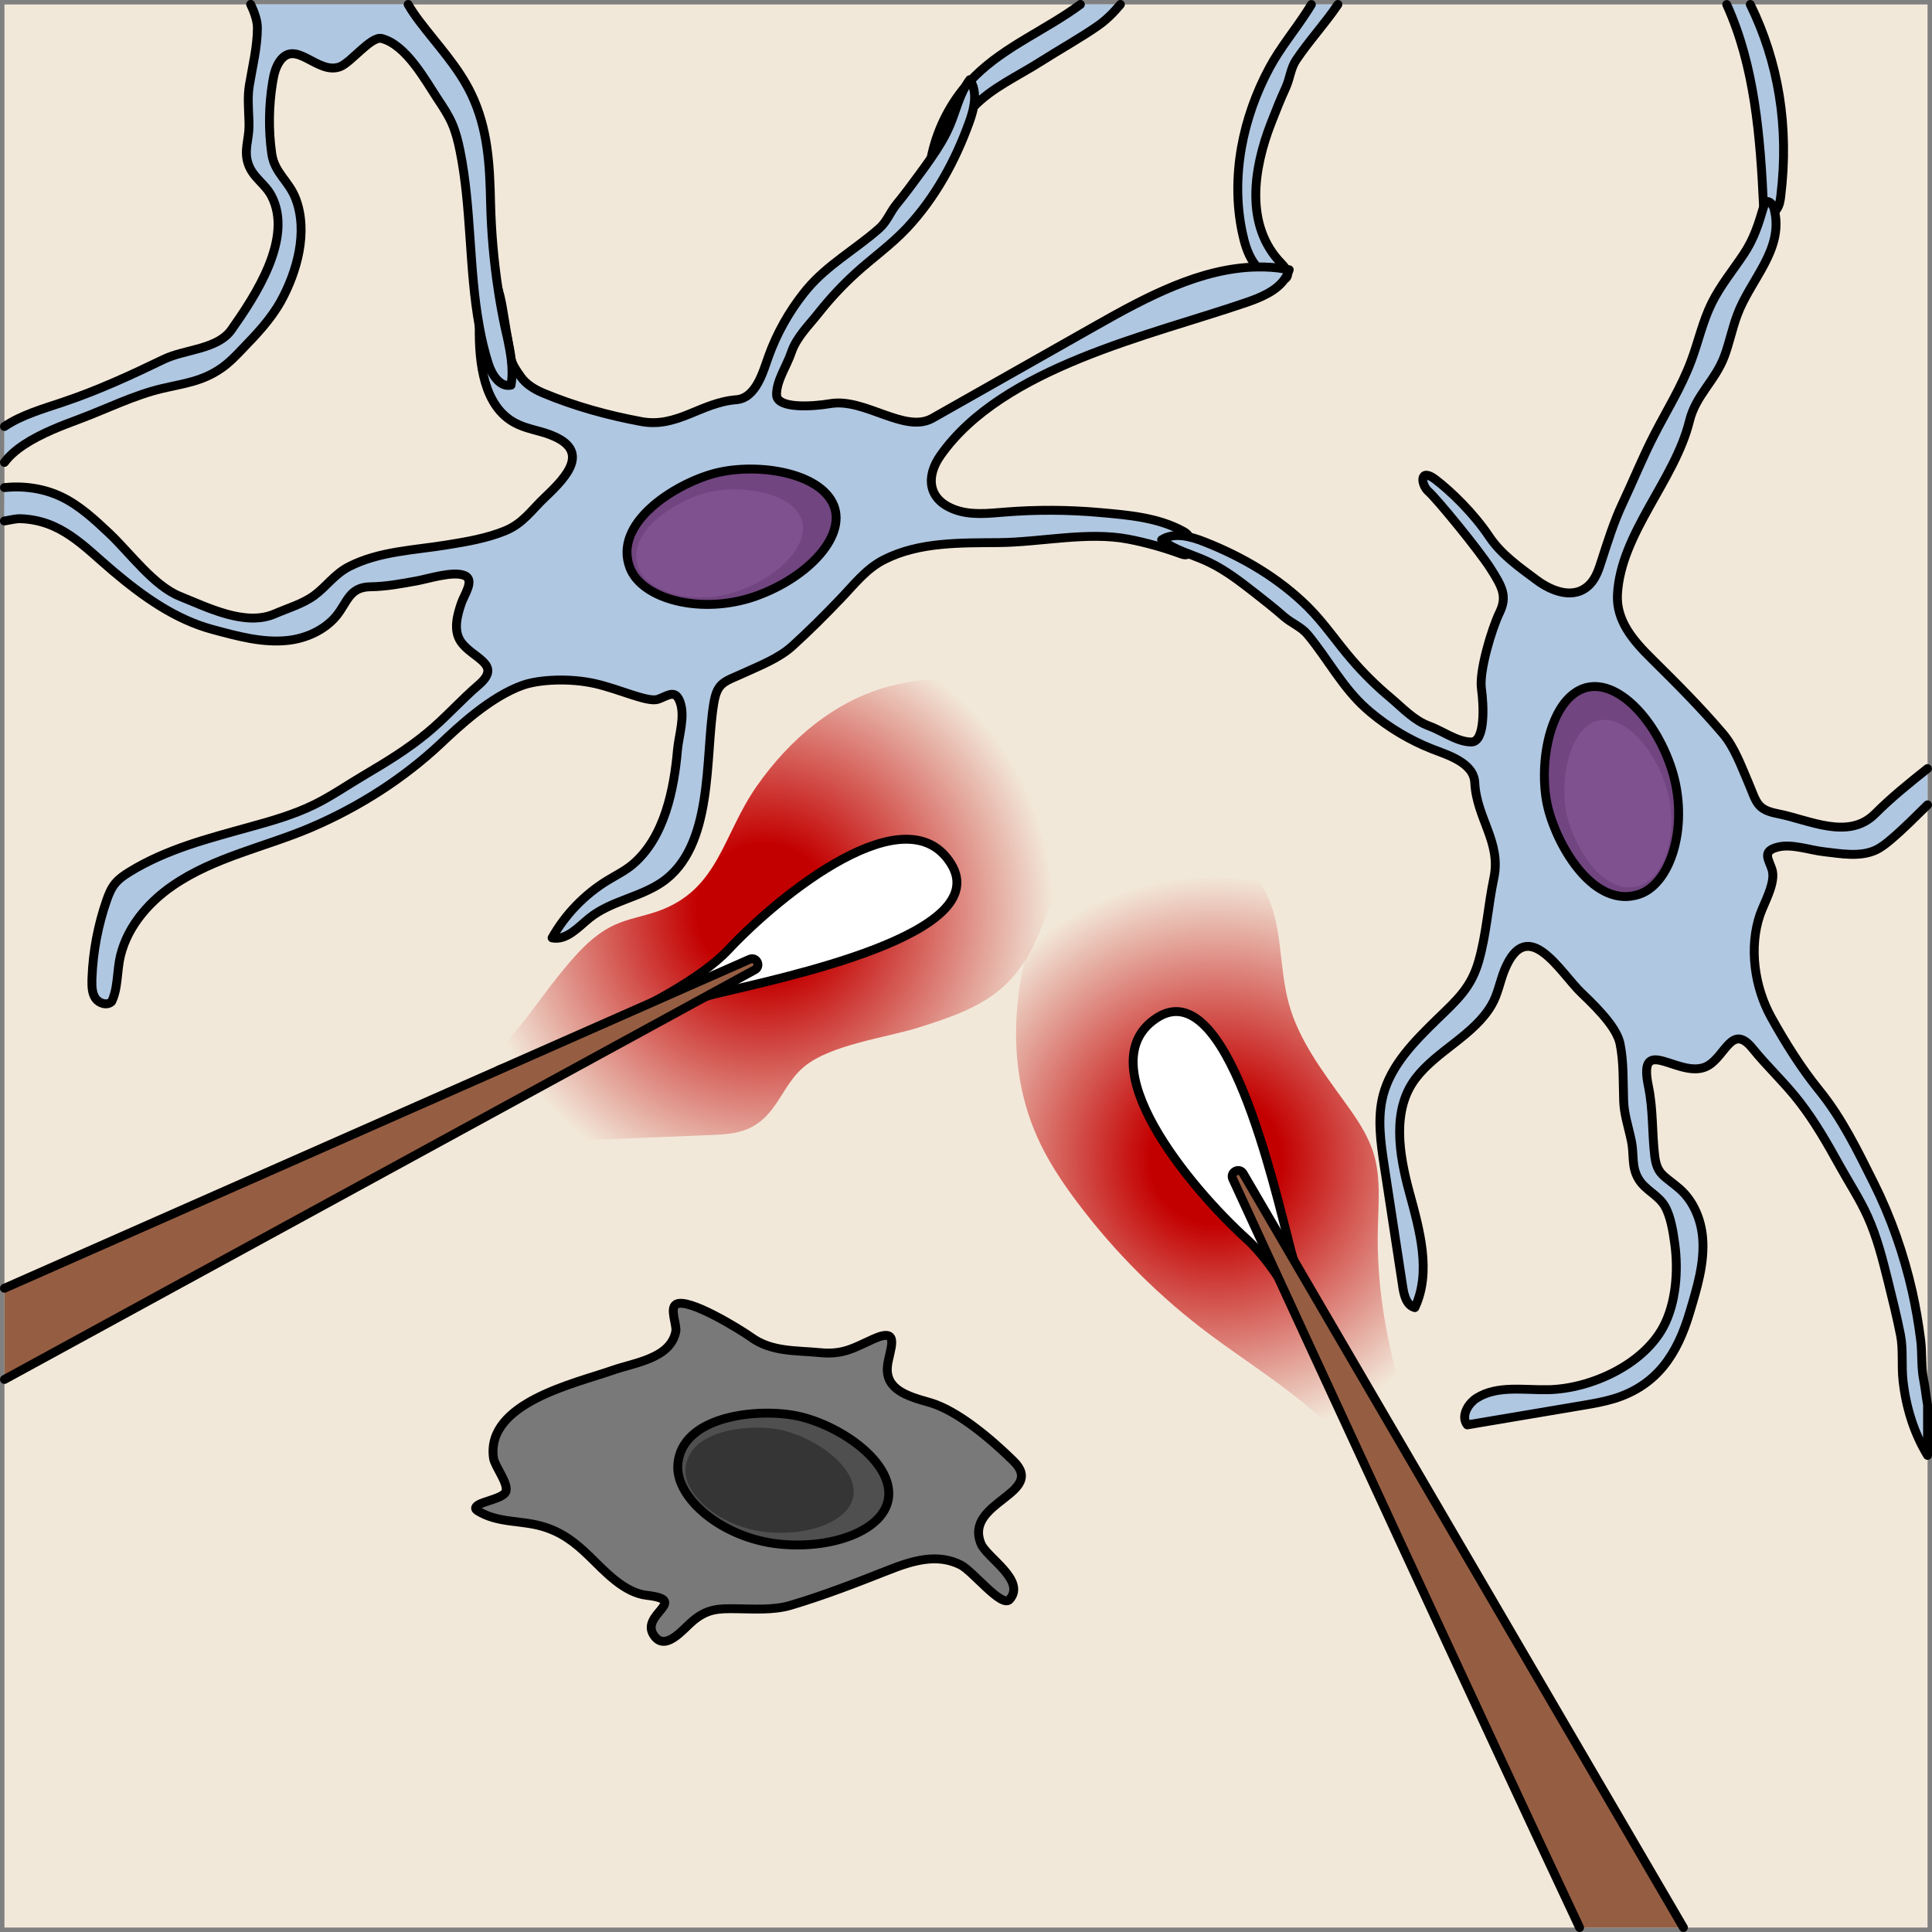
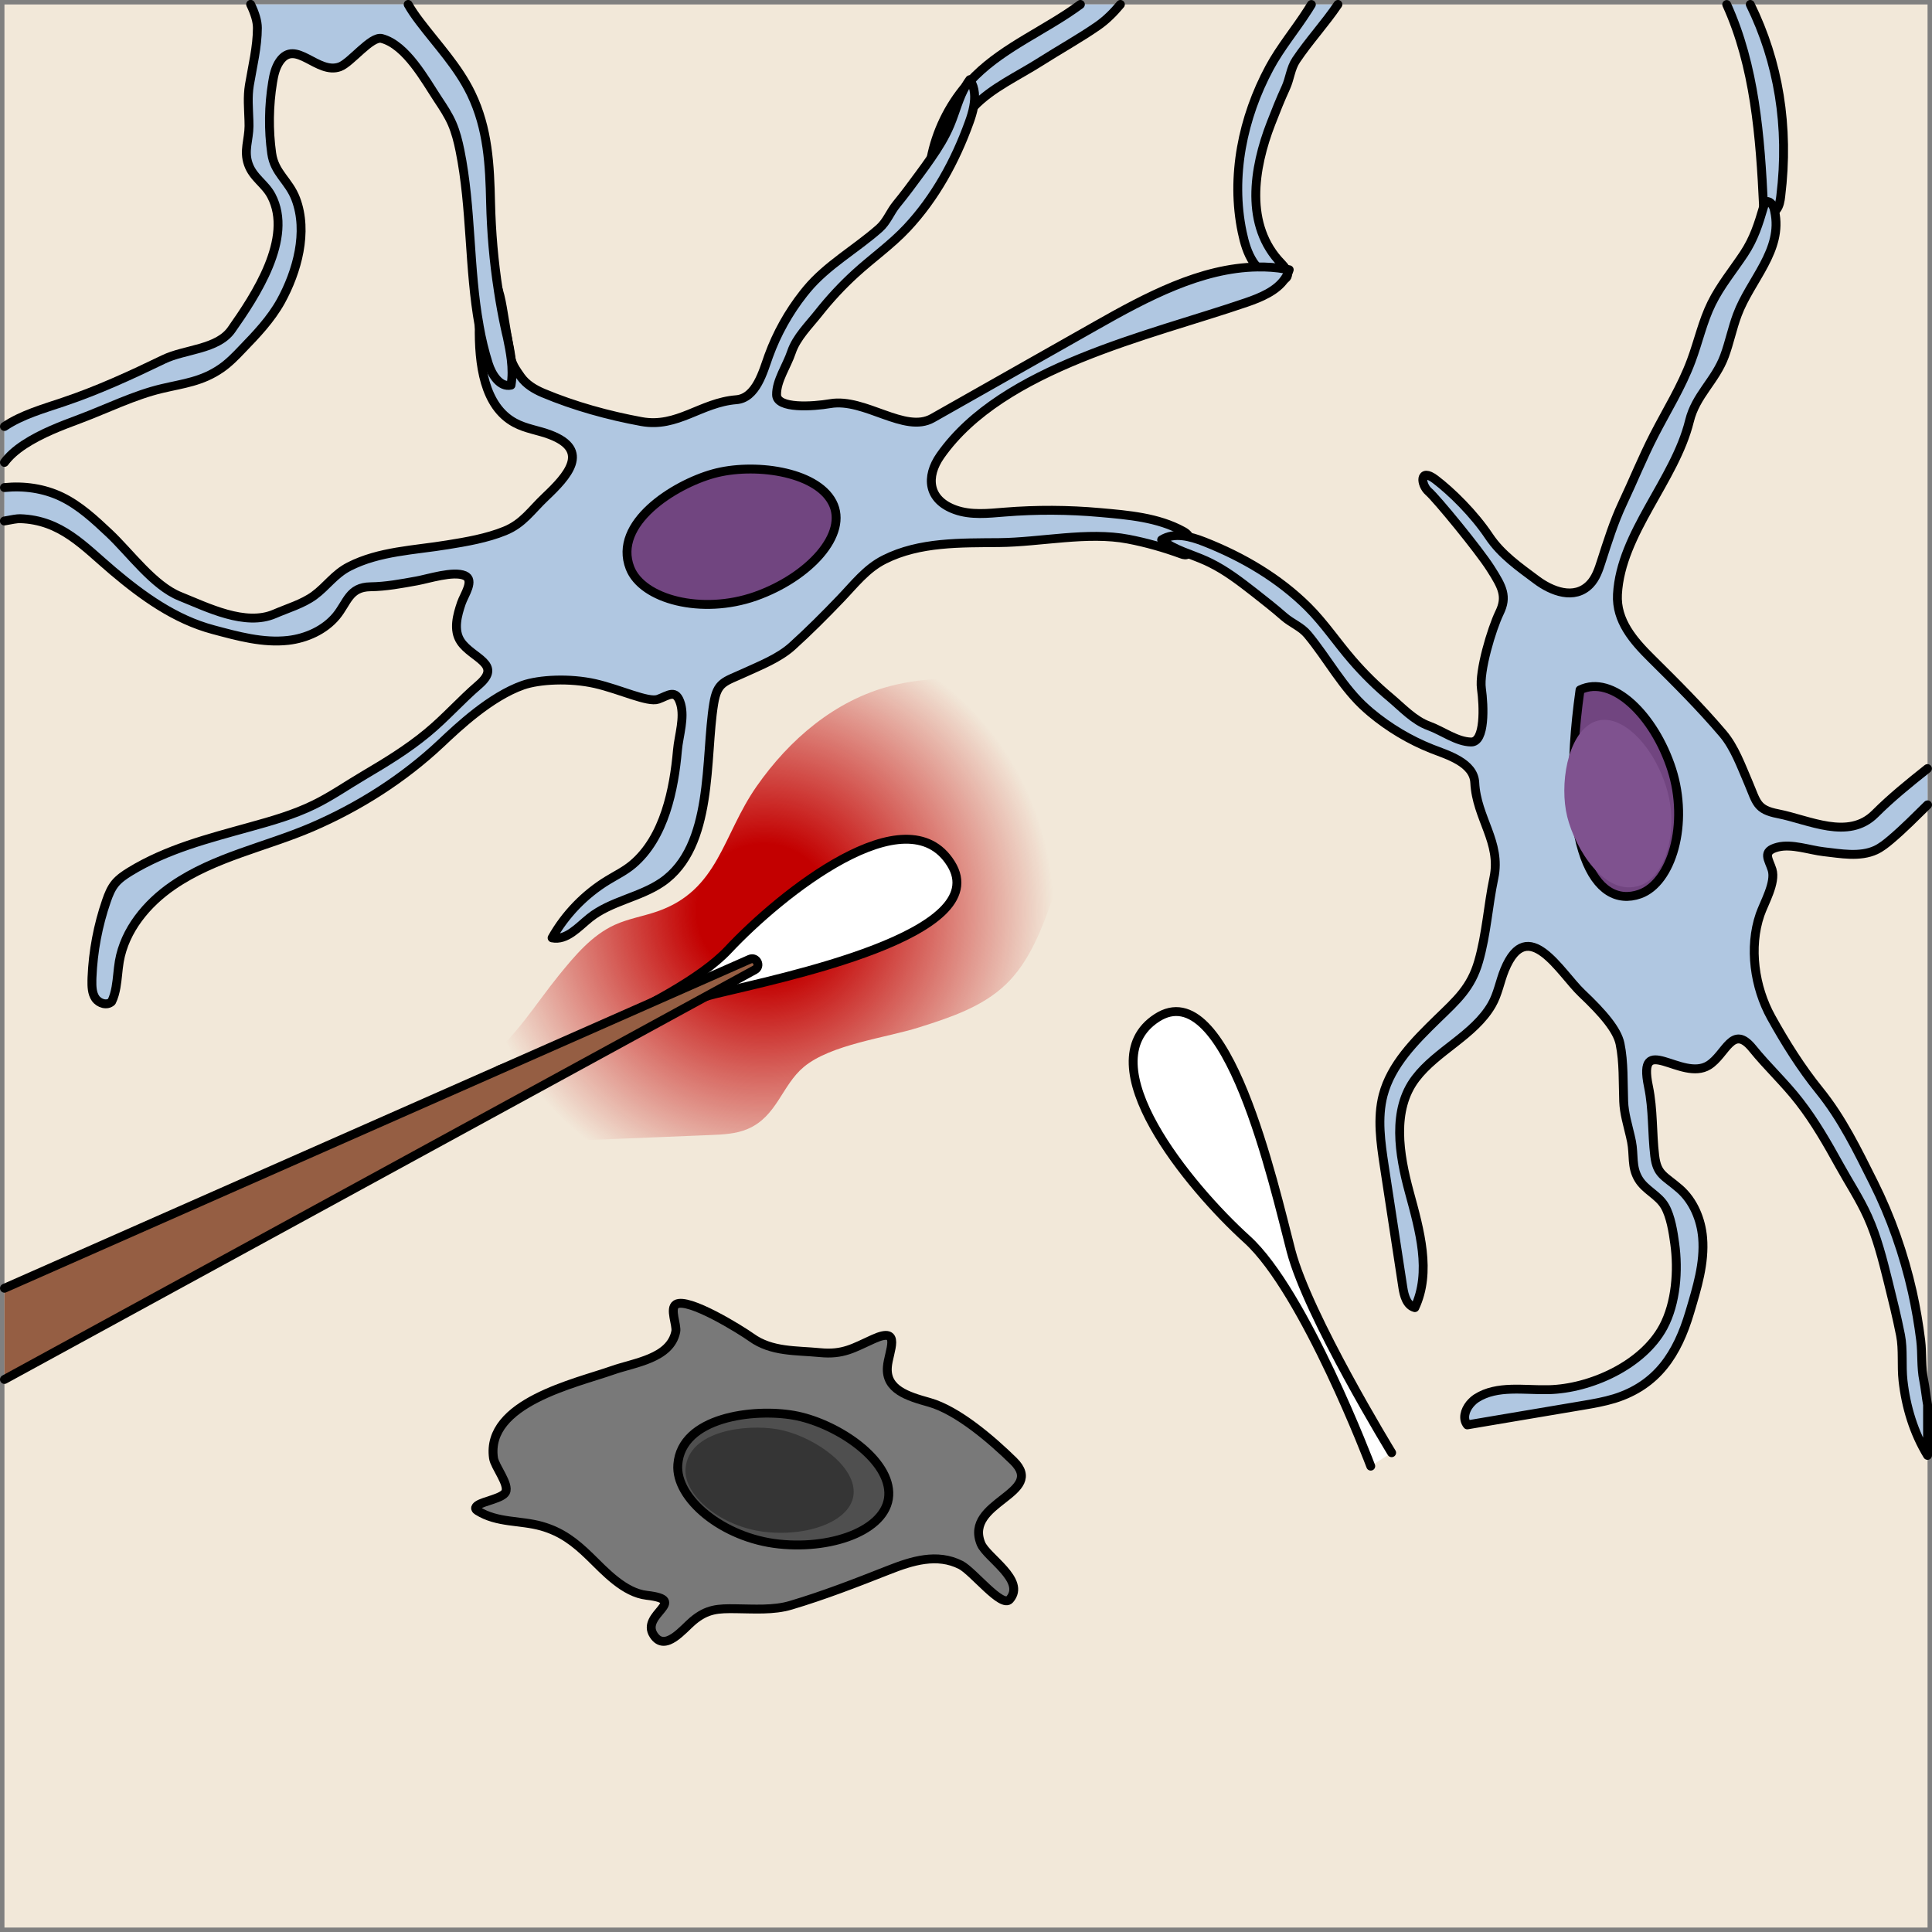
<svg xmlns="http://www.w3.org/2000/svg" version="1.1" id="Camada_1" x="0px" y="0px" width="217.31px" height="217.31px" viewBox="0 0 217.31 217.31" enable-background="new 0 0 217.31 217.31" xml:space="preserve">
  <rect x="0" y="0" width="217.31" height="217.31" fill="#808080" stroke="none" />
  <g>
    <g>
      <rect x="0.5" y="0.5" fill="#F2E8D9" width="216.31" height="216.31" />
      <g>
        <path fill="#B0C7E1" stroke="#000000" stroke-linecap="round" stroke-linejoin="round" stroke-miterlimit="10" d="M126.02,0.5     c-0.75,0.9-1.57,1.73-2.53,2.4c-2.08,1.44-4.34,2.69-6.46,4.04c-2.54,1.62-5.47,2.93-7.5,5.06c0,0.01,0,0.01,0,0.01     c-0.52,0.54-0.98,1.14-1.36,1.8c-1.25,2.2-1.61,5.12-3.75,6.47c0.04-0.82,0.14-1.64,0.3-2.45v-0.01     c0.59-3.01,1.96-5.86,3.95-8.19c0.16-0.18,0.32-0.36,0.48-0.54c0.18-0.19,0.36-0.37,0.54-0.56c3.4-3.35,7.99-5.19,11.83-8.03" />
        <path fill="#B0C7E1" stroke="#000000" stroke-linecap="round" stroke-linejoin="round" stroke-miterlimit="10" d="M150.49,0.5     c-1.45,2.15-3.26,4.1-4.7,6.25c-0.64,0.96-0.69,2.07-1.17,3.12c-0.6,1.3-1.13,2.64-1.65,3.98c-1.96,5.03-3.02,11.54,1.19,15.81     c0.17,0.17,0.35,0.39,0.47,0.62c0.11,0.2,0.18,0.4,0.19,0.58c0.01,0.18-0.06,0.34-0.23,0.47c-0.02,0.02-0.04,0.03-0.07,0.04     c-0.18,0.1-0.4,0.1-0.6,0.08c-0.97-0.11-1.85-0.66-2.5-1.4c-0.16-0.17-0.31-0.36-0.44-0.55c-0.67-1.01-1.01-2.2-1.26-3.39     c-1.31-6.26,0.06-12.89,3.07-18.49c1.23-2.29,2.92-4.29,4.31-6.47c0.13-0.21,0.27-0.43,0.4-0.64" />
        <path fill="#B0C7E1" stroke="#000000" stroke-linecap="round" stroke-linejoin="round" stroke-miterlimit="10" d="M196.87,0.5     c3.16,6.44,4.39,13.7,3.43,21.54c-0.06,0.54-0.15,1.1-0.48,1.53c-0.06,0.08-0.13,0.15-0.21,0.22c-0.34,0.29-0.83,0.42-1.21,0.2     c-0.01-0.23-0.02-0.45-0.03-0.67c-0.38-8.07-1.01-15.9-4.15-22.81" />
      </g>
      <g>
        <path fill="#B0C7E1" stroke="#000000" stroke-linecap="round" stroke-linejoin="round" stroke-miterlimit="10" d="M0.5,54.84     c2.19-0.22,4.43,0.09,6.43,1.05c2.03,0.98,3.71,2.55,5.35,4.09c2.32,2.18,4.99,5.91,7.97,7.1c3.09,1.24,7.33,3.4,10.64,1.97     c1.45-0.63,3.15-1.12,4.44-2.06c1.43-1.05,2.27-2.4,3.94-3.26c3.4-1.74,7.36-1.84,11.06-2.45c2.13-0.34,4.44-0.74,6.45-1.56     c2.05-0.83,2.96-2.31,4.57-3.83c2.45-2.32,5.14-5.24,0.53-6.99c-1.3-0.5-2.74-0.67-3.97-1.34c-3.45-1.85-4.08-6.59-4-10.94     c0.04-2.04,0.23-3.99,0.36-5.52c0.02-0.2,0.06-0.44,0.23-0.54c0.28-0.17,0.62,0.11,0.8,0.39c0.33,0.52,0.57,1.08,0.76,1.69     c0.26,0.83,0.41,1.71,0.55,2.56c0.14,0.88,0.29,1.76,0.44,2.65c0,0.01,0,0.03,0.01,0.04c0.12,0.72,0.24,1.45,0.36,2.18     c0.02,0.13,0.05,0.27,0.09,0.4c0.21,0.71,0.63,1.28,1.07,1.91c0.61,0.86,1.55,1.42,2.52,1.83c3.5,1.47,7.3,2.52,11.06,3.21     c4.04,0.73,6.65-2.14,10.65-2.46c2.25-0.17,3.03-3.2,3.65-4.92c0.92-2.53,2.25-4.91,3.91-7.02c0.13-0.16,0.26-0.32,0.39-0.48     c2.26-2.72,5.49-4.51,8.14-6.85c0.87-0.77,1.21-1.82,1.94-2.71c0.91-1.11,1.77-2.27,2.61-3.42c0.43-0.58,0.85-1.16,1.26-1.76     c0.83-1.19,1.59-2.42,2.15-3.76c0.62-1.47,0.99-3.07,1.8-4.44c0.12-0.22,0.27-0.43,0.42-0.64c0.02,0.03,0.04,0.06,0.06,0.1     c0.54,0.85,0.57,1.89,0.38,2.92c-0.11,0.61-0.3,1.22-0.51,1.79c-1.56,4.33-3.83,8.48-6.99,11.86c-1.78,1.9-3.92,3.4-5.83,5.15     c-1.49,1.36-2.87,2.85-4.12,4.43c-1.08,1.37-2.49,2.73-3.05,4.4c-0.51,1.54-1.7,3.2-1.67,4.8c0.03,1.6,4.1,1.32,6.03,0.99     c3.89-0.67,8.38,3.4,11.5,1.64c6.14-3.47,12.28-6.96,18.42-10.43c5.64-3.2,11.8-6.49,18.12-6.58c1.06-0.02,2.13,0.05,3.2,0.24     c0.13,0.02,0.26,0.04,0.39,0.07c-0.05,0.17-0.12,0.34-0.2,0.51c-0.08,0.18-0.18,0.34-0.29,0.5c-0.92,1.37-2.72,2.12-4.36,2.68     c-10.83,3.72-27.37,7.24-34.38,17.21c-1.67,2.38-1.43,4.99,1.67,6.1c1.76,0.63,3.69,0.41,5.55,0.26     c3.57-0.29,7.17-0.27,10.74,0.05c3.16,0.28,6.51,0.55,9.33,2.1c0.25,0.14,0.5,0.3,0.62,0.55c0.1,0.21,0.1,0.44,0.09,0.67     c-0.01,0.29-0.01,0.57-0.02,0.86c0,0.16-0.01,0.33-0.12,0.45c-0.18,0.21-0.51,0.13-0.77,0.03c-1.94-0.71-3.94-1.28-5.98-1.67     c-4.54-0.87-9.86,0.35-14.51,0.39c-4.31,0.04-8.95-0.09-12.9,1.9c-2.05,1.02-3.4,2.82-4.96,4.44c-1.75,1.83-3.54,3.62-5.42,5.32     c-1.5,1.35-3.58,2.16-5.39,2.99c-2.22,1.02-3.03,1.01-3.43,3.46c-1,6.1,0.04,16.07-5.82,20.09c-2.5,1.71-5.75,2.11-8.12,4     c-1.3,1.04-2.61,2.59-4.24,2.26c1.49-2.65,3.68-4.91,6.28-6.49c0.94-0.57,1.94-1.06,2.78-1.77c3.59-3.02,4.66-8.49,5.04-12.84     c0.07-0.82,0.29-1.76,0.42-2.7c0.12-0.86,0.16-1.72-0.05-2.48c-0.52-1.82-1.41-0.96-2.55-0.56c-1.15,0.4-4.24-1.11-7.09-1.76     c-2.85-0.64-6.26-0.47-8.12,0.18c-3.64,1.29-7.22,4.66-9.18,6.51c-4.25,4-9.24,7.17-14.58,9.47c-5.18,2.22-10.9,3.32-15.6,6.55     c-2.95,2.02-5.42,5.01-6.03,8.54c-0.16,0.96-0.2,1.95-0.37,2.91c-0.1,0.56-0.24,1.1-0.49,1.61c-0.51,0.49-1.42,0.21-1.82-0.37     c-0.4-0.58-0.41-1.34-0.4-2.04c0.01-0.11,0.01-0.21,0.01-0.32c0.12-2.93,0.67-5.85,1.63-8.62c0.24-0.69,0.51-1.38,0.98-1.95     c0.45-0.54,1.04-0.94,1.64-1.31c4.18-2.56,8.82-3.73,13.49-5.03c2.46-0.68,4.93-1.38,7.22-2.5c1.97-0.96,3.78-2.23,5.67-3.34     c2.44-1.44,4.85-2.91,7.04-4.72c2.05-1.68,3.8-3.69,5.83-5.43c2.74-2.36-0.76-2.97-2.03-4.88c-0.86-1.29-0.38-2.98,0.08-4.33     c0.31-0.91,1.52-2.59,0.37-3.08c-1.3-0.55-4.07,0.36-5.4,0.6c-1.72,0.31-3.45,0.64-5.21,0.66c-2.39,0.03-2.59,1.77-3.83,3.28     c-1.32,1.6-3.4,2.52-5.42,2.75c-2.84,0.32-5.67-0.47-8.44-1.21c-4.28-1.14-7.92-3.77-11.26-6.59c-3.3-2.79-5.83-5.75-10.47-5.89     c-0.29-0.01-0.93,0.1-1.75,0.26" />
        <path fill="#714580" stroke="#000000" stroke-linecap="round" stroke-linejoin="round" stroke-miterlimit="10" d="M70.86,63.88     c1.37,3.55,8.08,5.31,14.11,3.19c6.03-2.13,10.52-7.01,8.65-10.57c-1.87-3.56-8.96-4.45-13.38-3.22     C75.82,54.5,68.92,58.86,70.86,63.88z" />
-         <path fill="#7F528F" d="M71.83,63.92c1.09,2.83,6.44,4.24,11.25,2.54c4.81-1.7,8.39-5.59,6.9-8.43     c-1.49-2.84-7.15-3.54-10.67-2.57C75.79,56.45,70.29,59.92,71.83,63.92z" />
      </g>
      <g>
        <path fill="#B0C7E1" stroke="#000000" stroke-linecap="round" stroke-linejoin="round" stroke-miterlimit="10" d="M216.81,90.53     c-1.36,1.33-2.68,2.68-4.15,3.92c-0.52,0.44-1.06,0.87-1.67,1.16c-1.79,0.83-3.98,0.4-5.86,0.19c-1.59-0.18-3.58-0.92-5.17-0.52     c-1.84,0.47-1,1.38-0.64,2.54c0.45,1.45-0.89,3.72-1.35,5.05c-1.27,3.7-0.62,8.17,1.25,11.55c1.58,2.85,3.36,5.69,5.4,8.21     c2.59,3.2,4.29,6.74,6.12,10.39c1.95,3.9,3.4,8.04,4.36,12.3c0.4,1.8,0.71,3.62,0.94,5.45c0.18,1.52,0.03,2.96,0.34,4.49     c0.17,0.84,0.26,1.81,0.43,2.76v5.68c-1.55-2.54-2.43-5.46-2.76-8.41c-0.19-1.7,0.04-3.46-0.28-5.11c-0.4-2.02-0.9-4.04-1.4-6.05     c-0.62-2.48-1.24-4.97-2.29-7.29c-0.9-2-2.12-3.84-3.18-5.76c-1.37-2.48-2.77-4.93-4.51-7.17c-1.62-2.1-3.58-3.9-5.26-5.98     c-2.28-2.81-2.99,0.67-4.94,1.89c-3.04,1.9-8.08-3.87-6.77,2.4c0.54,2.61,0.39,5.21,0.7,7.78c0.26,2.16,1.09,2.23,2.8,3.72     c1.56,1.36,2.42,3.46,2.59,5.5c0.24,2.85-0.64,5.66-1.45,8.39c-1.39,4.68-3.65,8.19-8.47,9.7c-1.15,0.35-2.33,0.56-3.52,0.76     c-3.67,0.62-7.36,1.24-11.03,1.86l-1.65,0.28c-0.12,0.02-0.23,0.04-0.35,0.06c-0.54-0.68-0.28-1.62,0.29-2.33     c0.13-0.15,0.27-0.3,0.42-0.43c0.1-0.09,0.21-0.16,0.32-0.24c2.33-1.49,5.36-0.89,8.13-0.96c4.67-0.11,10.56-2.74,12.88-7.05     c1.45-2.7,1.71-6.4,1.29-9.39c-0.17-1.27-0.45-3.05-1.1-4.18c-0.74-1.29-2.21-1.8-2.97-3.08c-0.82-1.37-0.49-2.7-0.79-4.21     c-0.04-0.2-0.08-0.4-0.13-0.6c-0.3-1.3-0.7-2.58-0.75-3.92c-0.08-2.11,0.02-4.4-0.41-6.48c-0.32-1.55-1.91-3.42-4.33-5.71     c-2.36-2.24-6.06-8.9-8.65-2.61c-0.53,1.29-0.75,2.72-1.45,3.93c-1.99,3.45-6.2,5.17-8.57,8.3c-2.68,3.53-1.86,8.52-0.7,12.79     c1.16,4.28,2.51,8.97,0.62,12.98c-0.91-0.24-1.21-1.35-1.35-2.27c-0.7-4.55-1.39-9.11-2.09-13.66c-0.4-2.64-0.8-5.37-0.13-7.96     c0.9-3.44,3.56-6.09,6.1-8.57c2.2-2.13,3.79-3.52,4.64-6.47c0.89-3.08,1.06-6.27,1.72-9.4c0.85-4.02-1.95-6.71-2.15-10.72     c-0.11-2.26-3.1-3.12-4.81-3.79c-2.5-0.99-4.84-2.39-6.9-4.11c-0.16-0.13-0.31-0.27-0.47-0.41c-2.65-2.33-4.35-5.61-6.61-8.34     c-0.74-0.89-1.78-1.25-2.66-2.01c-1.08-0.95-2.21-1.83-3.34-2.72c-1.58-1.23-3.18-2.47-4.98-3.35c-0.14-0.07-0.29-0.14-0.44-0.21     c-1.69-0.77-3.57-1.21-5.01-2.37c1.41-0.89,3.25-0.39,4.8,0.22c2.16,0.85,4.28,1.88,6.26,3.11c1.95,1.21,3.77,2.61,5.39,4.22     c1.84,1.83,3.28,4.01,4.98,5.97c1.32,1.53,2.76,2.95,4.31,4.24c1.34,1.13,2.66,2.57,4.32,3.17c1.52,0.55,3.14,1.79,4.75,1.81     c1.6,0.02,1.43-4.06,1.16-6c-0.28-1.94,1.15-6.72,2.03-8.54c0.89-1.82,0.34-2.88-1.01-4.99c-1.35-2.12-6.07-7.86-6.96-8.63     c-0.89-0.77-1.07-2.75,0.75-1.38c1.82,1.38,4.35,3.86,6.05,6.41c1.37,2.05,3.39,3.45,5.33,4.9c1.67,1.25,4.26,2.32,6.02,0.48     c0.66-0.69,0.98-1.64,1.27-2.55c0.71-2.2,1.4-4.42,2.38-6.51c1.21-2.56,2.26-5.18,3.56-7.71c1.42-2.77,3.09-5.43,4.18-8.37     c0.8-2.14,1.28-4.4,2.29-6.45c0.98-1.99,2.4-3.71,3.63-5.56c1.14-1.72,1.64-3.34,2.22-5.3c0.02-0.05,0.03-0.09,0.04-0.14     c0.04-0.13,0.08-0.27,0.18-0.36c0.35-0.31,0.83,0.24,0.95,0.69c0.03,0.1,0.05,0.2,0.07,0.3c0.97,4.4-2.74,7.73-4.2,11.66     c-0.57,1.52-0.88,3.12-1.44,4.63c-1.03,2.79-3.23,4.4-3.94,7.31c-1.63,6.65-7.72,12.6-8.1,19.5c-0.16,2.98,1.8,5.22,3.8,7.2     c2.77,2.74,5.54,5.5,8.07,8.48c1.3,1.54,2.05,3.64,2.84,5.47c0.96,2.25,0.92,3.06,3.35,3.53c3.48,0.68,7.91,3.02,10.92,0     c1.82-1.82,3.85-3.46,5.89-5.08" />
-         <path fill="#714580" stroke="#000000" stroke-linecap="round" stroke-linejoin="round" stroke-miterlimit="10" d="M184.45,100.56     c3.59-1.27,5.54-7.92,3.59-14.01c-1.96-6.09-6.7-10.72-10.32-8.95c-3.61,1.76-4.7,8.83-3.6,13.28     C175.22,95.33,179.38,102.35,184.45,100.56z" />
+         <path fill="#714580" stroke="#000000" stroke-linecap="round" stroke-linejoin="round" stroke-miterlimit="10" d="M184.45,100.56     c3.59-1.27,5.54-7.92,3.59-14.01c-1.96-6.09-6.7-10.72-10.32-8.95C175.22,95.33,179.38,102.35,184.45,100.56z" />
        <path fill="#7F528F" d="M184.52,99.58c2.86-1.01,4.42-6.32,2.86-11.17c-1.56-4.85-5.34-8.55-8.23-7.14     c-2.88,1.41-3.75,7.04-2.87,10.59C177.16,95.41,180.48,101.01,184.52,99.58z" />
      </g>
      <g>
        <path fill="#797979" stroke="#000000" stroke-linecap="round" stroke-linejoin="round" stroke-miterlimit="10" d="M113.57,179.9     c-0.88,1.02-4.1-3.15-5.5-3.87c-2.67-1.36-5.51-0.46-8.12,0.57c-3.63,1.43-7.27,2.85-11.01,3.96c-1.93,0.58-4.16,0.41-6.15,0.39     c-2.03-0.03-3.24,0.02-4.85,1.36c-1.11,0.93-3.13,3.55-4.41,1.61c-1.56-2.35,4.09-3.92-0.78-4.48c-2.54-0.29-4.7-2.68-6.42-4.36     c-1.67-1.62-3.17-2.78-5.42-3.42c-2.43-0.68-4.96-0.34-7.19-1.73c-0.09-0.06-0.19-0.13-0.22-0.24c-0.04-0.16,0.11-0.3,0.25-0.39     c0.67-0.46,2.78-0.77,3.12-1.47c0.43-0.88-1.22-2.87-1.36-3.82c-0.9-6.24,9.29-8.43,13.39-9.88c2.47-0.87,6.5-1.31,7.11-4.35     c0.15-0.74-0.72-2.61,0.03-3.07c1.35-0.82,7.3,2.88,8.47,3.72c2.29,1.65,5.03,1.45,7.69,1.71c2.65,0.26,3.8-0.52,6.04-1.53     c3.28-1.48,1.7,1.42,1.57,3.15c-0.19,2.54,2.26,3.29,4.73,3.98c3.19,0.9,7.04,4.23,9.44,6.58c3.79,3.71-5.59,4.57-3.64,9.32     C110.98,175.2,115.44,177.75,113.57,179.9z" />
        <path fill="#4F4F4F" stroke="#000000" stroke-linecap="round" stroke-linejoin="round" stroke-miterlimit="10" d="M76.24,164.73     c-0.29,3.79,5.01,8.27,11.37,8.94c6.36,0.67,12.51-1.8,12.36-5.82c-0.15-4.02-6.18-7.87-10.7-8.66     C84.76,158.4,76.65,159.37,76.24,164.73z" />
        <path fill="#353535" d="M77.11,165.19c-0.23,3.02,3.99,6.6,9.06,7.13c5.07,0.54,9.98-1.44,9.85-4.64     c-0.12-3.2-4.93-6.27-8.53-6.91C83.9,160.14,77.44,160.92,77.11,165.19z" />
      </g>
      <g>
        <path fill="#B0C7E1" d="M57.49,43.31c-1.25,0.28-2.16-1.18-2.55-2.4c-0.44-1.39-0.78-2.81-1.03-4.24v-0.02     c-1.18-6.47-0.85-13.24-2.16-19.71c-0.21-1.04-0.47-2.08-0.89-3.05c-0.42-0.96-1-1.84-1.58-2.71c-1.45-2.19-3.57-6.13-6.33-6.86     c-1.19-0.31-3.47,2.72-4.71,3.18c-2.53,0.94-4.98-3.2-6.78-0.6c-0.47,0.69-0.66,1.53-0.79,2.35c-0.43,2.63-0.47,5.35-0.1,7.99     c0.31,2.23,1.93,3.06,2.71,5.13c1.4,3.7,0.15,8.17-1.68,11.5c-1.13,2.03-2.75,3.74-4.37,5.41c-0.73,0.77-1.47,1.53-2.35,2.14     c-2.16,1.49-4.21,1.7-6.63,2.27c-3.13,0.73-6.25,2.29-9.27,3.42C6.83,47.92,4.66,48.74,2.73,50c-1,0.66-1.7,1.3-2.23,2.01v-4.04     c1.96-1.32,4.37-1.99,6.64-2.76c3.87-1.3,7.59-3.01,11.27-4.79c2.37-1.15,6.05-1.09,7.63-3.34c2.65-3.77,7-10.3,4.48-15.07     c-0.72-1.36-2.05-2.01-2.59-3.55c-0.53-1.5,0.07-2.74,0.08-4.28c0-0.21-0.01-0.41-0.01-0.61c-0.04-1.34-0.17-2.67,0.05-4     c0.35-2.09,0.9-4.31,0.9-6.43c0-0.75-0.27-1.63-0.76-2.65h17.71c0.33,0.59,0.76,1.22,1.29,1.92c2.01,2.65,4.34,5.1,5.8,8.13     c1.89,3.92,2.09,8.02,2.18,12.26c0.08,3.3,0.36,6.59,0.87,9.85v0.02c0.22,1.44,0.48,2.87,0.79,4.29     c0.07,0.31,0.13,0.61,0.21,0.91c0,0.01,0,0.03,0.01,0.04c0.18,0.85,0.35,1.72,0.45,2.57c0,0.01,0,0.01,0,0.01     C57.62,41.43,57.64,42.37,57.49,43.31z" />
      </g>
      <g>
        <path fill="none" stroke="#000000" stroke-linecap="round" stroke-linejoin="round" stroke-miterlimit="10" d="M0.5,47.97     c1.96-1.32,4.37-1.99,6.64-2.76c3.87-1.3,7.59-3.01,11.27-4.79c2.37-1.15,6.05-1.09,7.63-3.34c2.65-3.77,7-10.3,4.48-15.07     c-0.72-1.36-2.05-2.01-2.59-3.55c-0.53-1.5,0.07-2.74,0.08-4.28c0-0.21-0.01-0.41-0.01-0.61c-0.04-1.34-0.17-2.67,0.05-4     c0.35-2.09,0.9-4.31,0.9-6.43c0-0.75-0.27-1.63-0.76-2.65" />
        <path fill="none" stroke="#000000" stroke-linecap="round" stroke-linejoin="round" stroke-miterlimit="10" d="M45.91,0.5     c0.33,0.59,0.76,1.22,1.29,1.92c2.01,2.65,4.34,5.1,5.8,8.13c1.89,3.92,2.09,8.02,2.18,12.26c0.08,3.3,0.36,6.59,0.87,9.85v0.02     c0.22,1.44,0.48,2.87,0.79,4.29c0.07,0.31,0.13,0.61,0.21,0.91c0,0.01,0,0.03,0.01,0.04c0.18,0.85,0.35,1.72,0.45,2.57     c0,0.01,0,0.01,0,0.01c0.11,0.94,0.13,1.88-0.03,2.82c-1.25,0.28-2.16-1.18-2.55-2.4c-0.44-1.39-0.78-2.81-1.03-4.24v-0.02     c-1.18-6.47-0.85-13.24-2.16-19.71c-0.21-1.04-0.47-2.08-0.89-3.05c-0.42-0.96-1-1.84-1.58-2.71c-1.45-2.19-3.57-6.13-6.33-6.86     c-1.19-0.31-3.47,2.72-4.71,3.18c-2.53,0.94-4.98-3.2-6.78-0.6c-0.47,0.69-0.66,1.53-0.79,2.35c-0.43,2.63-0.47,5.35-0.1,7.99     c0.31,2.23,1.93,3.06,2.71,5.13c1.4,3.7,0.15,8.17-1.68,11.5c-1.13,2.03-2.75,3.74-4.37,5.41c-0.73,0.77-1.47,1.53-2.35,2.14     c-2.16,1.49-4.21,1.7-6.63,2.27c-3.13,0.73-6.25,2.29-9.27,3.42C6.83,47.92,4.66,48.74,2.73,50c-1,0.66-1.7,1.3-2.23,2.01" />
      </g>
      <radialGradient id="SVGID_1_" cx="136.718" cy="130.369" r="31.815" gradientUnits="userSpaceOnUse">
        <stop offset="0.232" style="stop-color:#C30000" />
        <stop offset="1" style="stop-color:#C00000;stop-opacity:0" />
      </radialGradient>
-       <path fill="url(#SVGID_1_)" d="M155.29,169.37c-2.72-8.82-11.76-13.72-19.16-19.23c-5.65-4.21-10.69-9.23-14.92-14.85    c-1.74-2.31-3.36-4.74-4.54-7.39c-4.1-9.16-2.55-20.09,1.89-29.09c1.67-3.38,4.2-6.91,7.95-7.38c2.14-0.27,4.25,0.53,6.22,1.39    c3.73,1.63,7.55,3.72,9.5,7.29c2.09,3.84,1.58,8.54,2.73,12.75c1.13,4.14,3.8,7.64,6.31,11.12c1.28,1.77,2.55,3.6,3.21,5.68    c0.85,2.73,0.57,5.66,0.5,8.52c-0.15,6.05,0.82,11.9,2.46,17.7c1.08,3.82,1.02,7.63,1.71,11.55" />
      <path fill="#FFFFFF" stroke="#000000" stroke-linecap="round" stroke-linejoin="round" stroke-miterlimit="10" d="M154.18,164.91    c0,0-7.42-19.62-13.92-25.51c-6.51-5.89-18.03-19.8-10.14-24.91c7.88-5.12,13.16,18.83,15.09,26.2s11.32,22.71,11.32,22.71" />
      <radialGradient id="SVGID_2_" cx="85.919" cy="102.474" r="32.595" gradientUnits="userSpaceOnUse">
        <stop offset="0.232" style="stop-color:#C30000" />
        <stop offset="1" style="stop-color:#C00000;stop-opacity:0" />
      </radialGradient>
      <path fill="url(#SVGID_2_)" d="M48,123.73c2.12-1.75,4.48-2.89,6.64-4.48c3.25-2.41,5.69-6.44,8.23-9.56    c1.8-2.21,3.7-4.5,6.31-5.68c1.51-0.68,3.18-0.95,4.74-1.49c6.93-2.4,7.31-8.53,11.19-14.08c3.68-5.26,8.79-9.67,15.12-11.3    c3.87-0.99,7.92-0.91,11.91-0.81c4.18,0.1,9.17,0.68,11.04,4.42c1.4,2.79,0.35,6.13-0.71,9.07c-1.36,3.75-2.71,7.51-4.07,11.26    c-1.26,3.48-2.6,7.1-5.28,9.66c-2.64,2.52-6.24,3.71-9.72,4.81c-3.75,1.19-9.95,1.92-12.99,4.46c-2.47,2.06-3.01,5.56-6.3,6.97    c-1.32,0.57-2.79,0.63-4.23,0.69c-7.91,0.32-15.82,0.65-23.73,0.97c-2.38,0.1-5.01,0.11-6.82-1.44" />
      <path fill="#FFFFFF" stroke="#000000" stroke-linecap="round" stroke-linejoin="round" stroke-miterlimit="10" d="M56.13,120.34    c0,0,19.74-7.08,25.75-13.48c6-6.4,20.1-17.69,25.08-9.72s-19.05,12.84-26.46,14.64c-7.4,1.8-22.9,10.94-22.9,10.94" />
    </g>
    <g>
-       <path fill="#955E43" stroke="#000000" stroke-linecap="round" stroke-linejoin="round" stroke-miterlimit="10" d="M189.35,216.81    l-49.52-84.82c-0.42-0.72-1.52-0.15-1.17,0.61c9.33,20.28,28.03,60.85,39.01,84.21" />
      <path fill="#955E43" stroke="#000000" stroke-linecap="round" stroke-linejoin="round" stroke-miterlimit="10" d="M0.5,155.16    l84.4-46.08c0.74-0.4,0.19-1.52-0.58-1.18c-21.24,9.37-60.98,26.91-83.82,37" />
    </g>
  </g>
</svg>